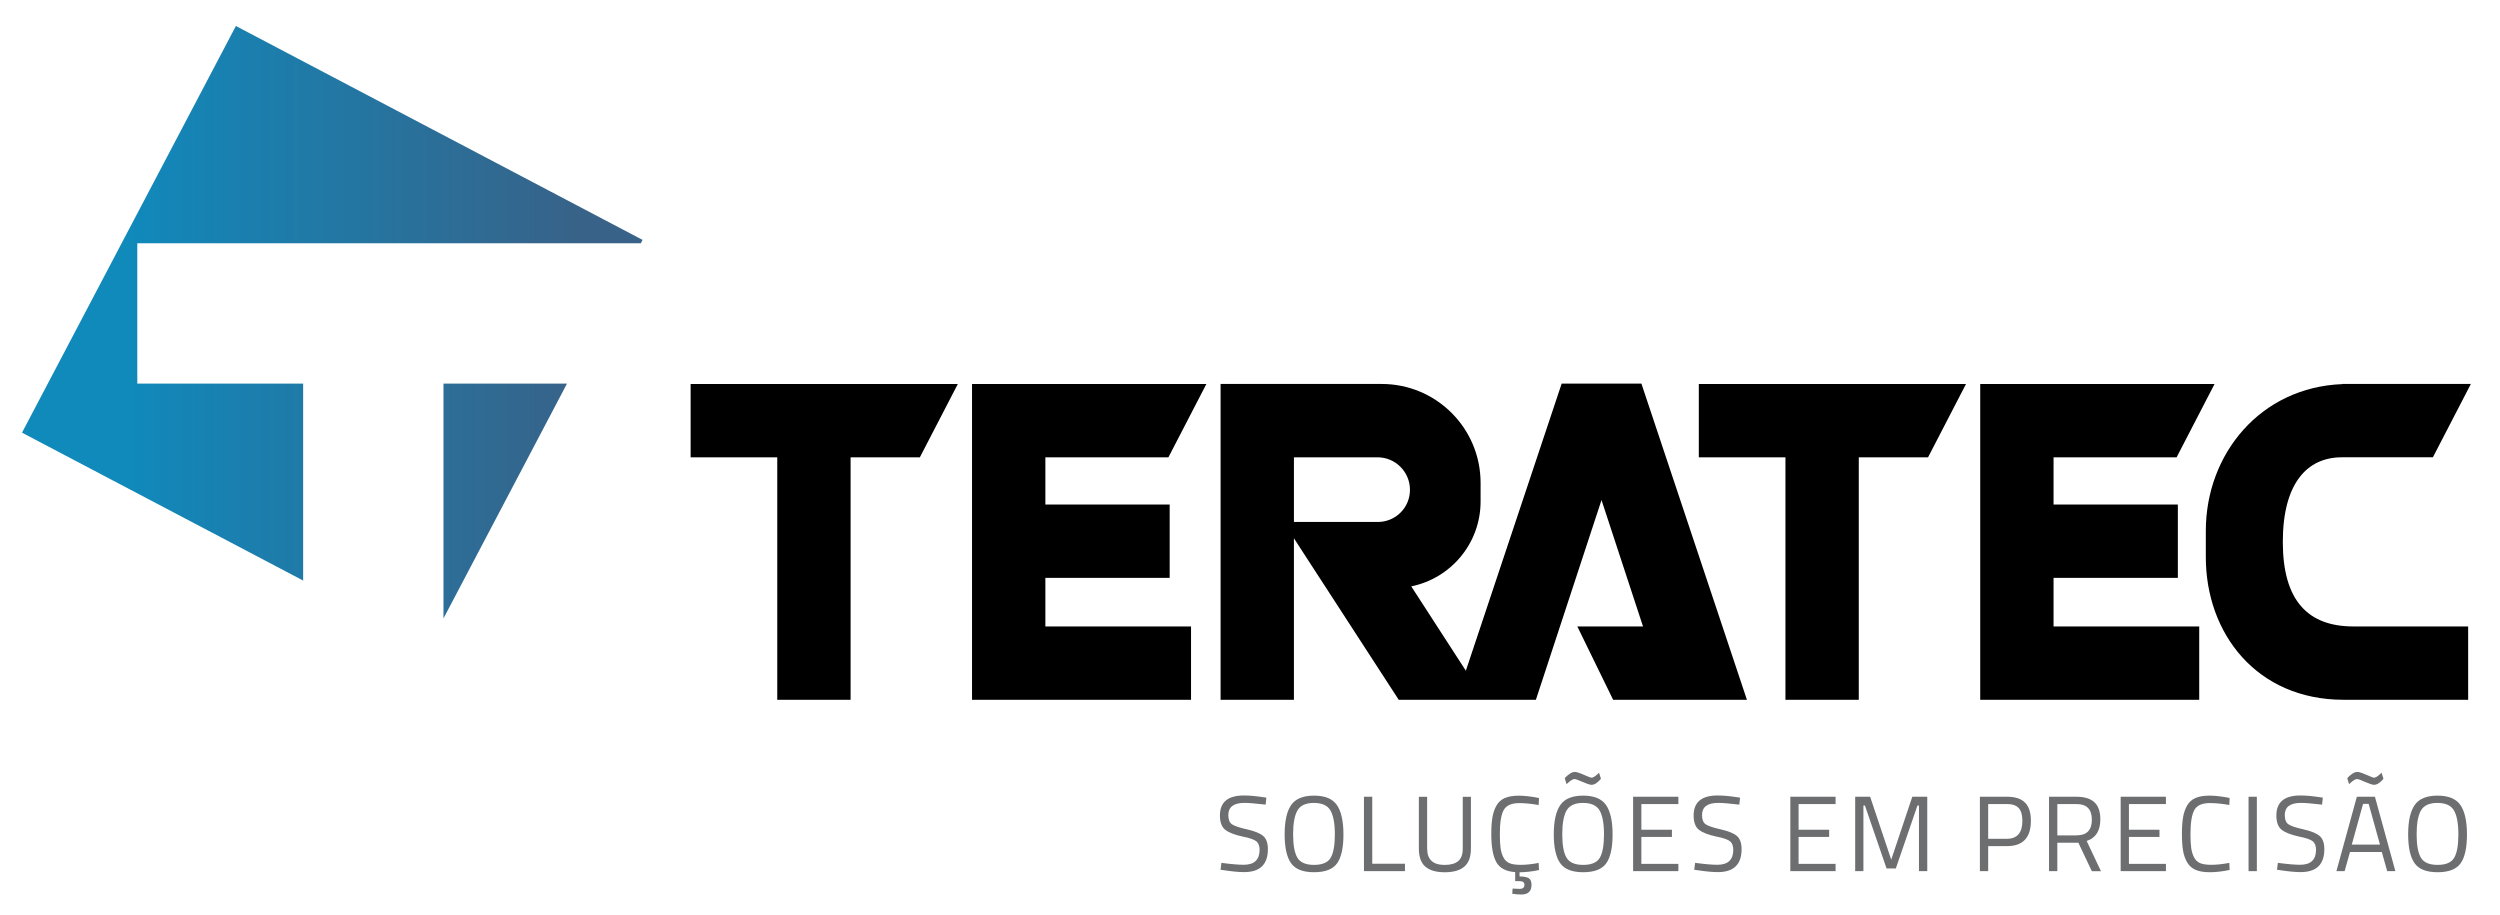
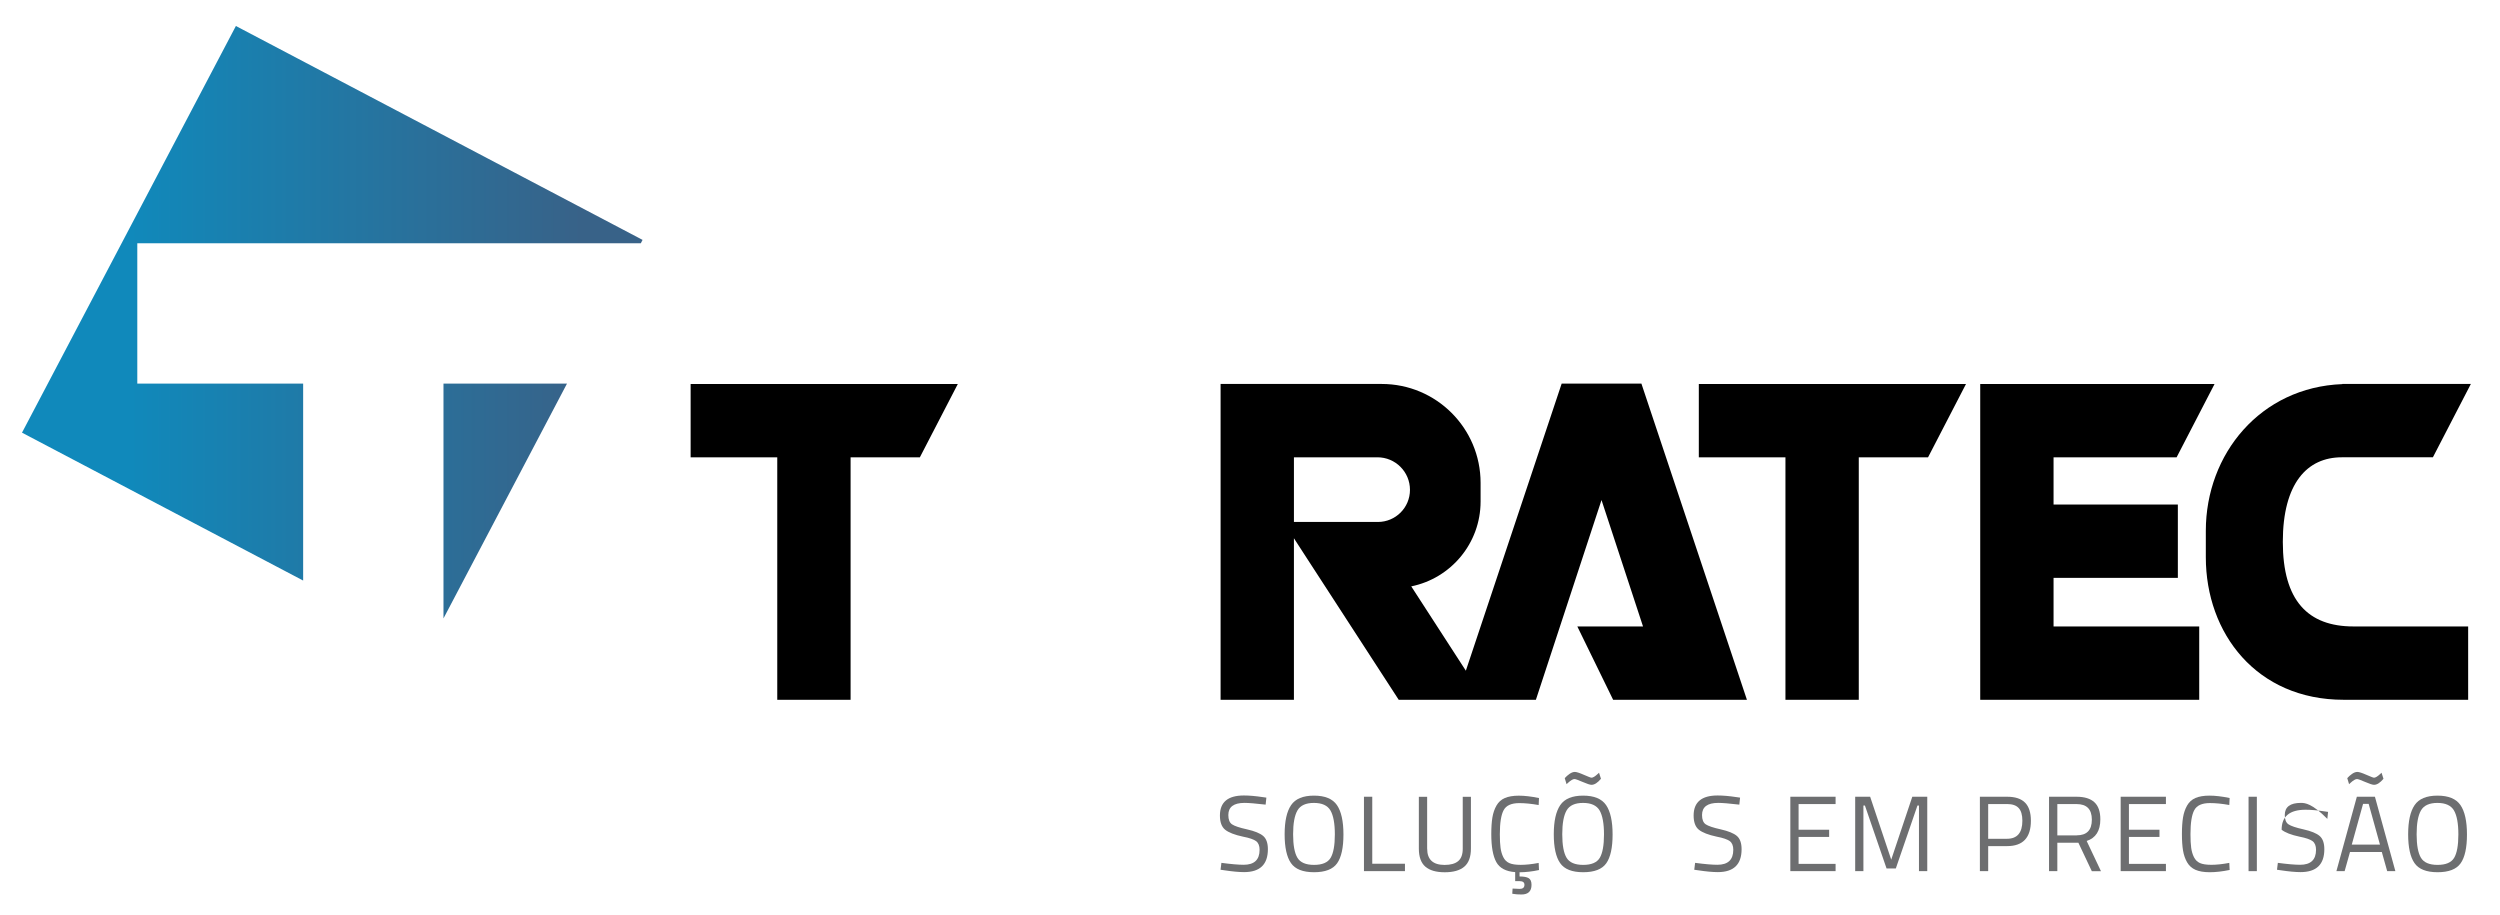
<svg xmlns="http://www.w3.org/2000/svg" version="1.1" id="Layer_1" x="0px" y="0px" viewBox="0 0 675 247" style="enable-background:new 0 0 675 247;" xml:space="preserve">
  <style type="text/css">
	.st0{fill:url(#SVGID_1_);}
	.st1{fill:url(#SVGID_2_);}
	.st2{fill:#6D6E70;}
</style>
  <g>
    <g>
      <polygon points="458.68,123.48 482.07,123.48 482.07,188.95 501.87,188.95 501.87,123.48 520.57,123.48 530.82,103.68     458.68,103.68   " />
      <polygon points="186.47,123.48 209.86,123.48 209.86,188.95 229.66,188.95 229.66,123.48 248.36,123.48 258.61,103.68     186.47,103.68   " />
-       <polygon points="315.47,123.48 325.72,103.68 262.45,103.68 262.45,116.8 262.45,123.48 262.45,188.95 278.86,188.95     282.25,188.95 321.58,188.95 321.58,169.15 282.25,169.15 282.25,156.03 315.81,156.03 315.81,136.23 282.25,136.23     282.25,123.48   " />
      <path d="M442.74,103.57h-20.65h-0.44l-25.87,77.52l-14.74-22.77c10.68-2.17,18.72-11.61,18.72-22.92v-5.03    c0-14.74-11.95-26.7-26.7-26.7h-1.48H355.7h-26.14v13.13v6.67v65.47h19.8v-43.61l3.62,5.59l5.11,7.87l19.57,30.16h15.49h7.7h13.84    l17.72-53.94l11.21,34.14h-17.74l9.67,19.8h14.57h15.62h5.93l-28.49-85.38H442.74z M372.02,140.93h-2.25l-0.01-0.01h-20.4v-17.45    h10.68h11.87c4.85,0,8.78,3.93,8.78,8.78C380.7,137.05,376.82,140.93,372.02,140.93z" />
      <polygon points="554.46,156.03 588.02,156.03 588.02,136.23 554.46,136.23 554.46,123.48 587.68,123.48 597.93,103.68     534.66,103.68 534.66,116.8 534.66,123.48 534.66,188.95 551.07,188.95 554.46,188.95 593.79,188.95 593.79,169.15 554.46,169.15       " />
      <path d="M616.36,146.31c0-15.87,6.6-22.84,15.92-22.84h24.6l10.25-19.8h-34.7l-0.01,0.04c-22.1,0.85-36.85,18.86-36.85,39.6v7.14    c0,20.55,13.69,38.49,37.21,38.49h33.62v-19.8h-30.95C623.15,169.15,616.36,162.18,616.36,146.31z" />
    </g>
    <g>
      <linearGradient id="SVGID_1_" gradientUnits="userSpaceOnUse" x1="14.074" y1="135.272" x2="157.266" y2="135.272">
        <stop offset="0.146" style="stop-color:#1089BB" />
        <stop offset="1" style="stop-color:#386288" />
      </linearGradient>
      <polygon class="st0" points="153.09,103.57 119.74,103.57 119.74,166.97   " />
      <linearGradient id="SVGID_2_" gradientUnits="userSpaceOnUse" x1="14.074" y1="81.885" x2="157.266" y2="81.885">
        <stop offset="0.146" style="stop-color:#1089BB" />
        <stop offset="1" style="stop-color:#386288" />
      </linearGradient>
      <polygon class="st1" points="81.85,103.57 37.07,103.57 37.07,65.68 173.02,65.68 173.49,64.77 63.69,7.02 5.94,116.82     81.85,156.75   " />
    </g>
    <g>
      <path class="st2" d="M336.01,216.78c-2.9,0-4.36,1.09-4.36,3.28c0,1.22,0.33,2.06,1,2.51c0.67,0.46,2.02,0.91,4.06,1.36    c2.04,0.46,3.49,1.05,4.34,1.77s1.28,1.92,1.28,3.59c0,4.12-2.14,6.18-6.42,6.18c-1.41,0-3.18-0.17-5.31-0.49l-1.05-0.15    l0.23-1.86c2.63,0.35,4.64,0.52,6.01,0.52c2.86,0,4.3-1.35,4.3-4.04c0-1.08-0.31-1.86-0.94-2.34c-0.63-0.47-1.81-0.88-3.53-1.21    c-2.26-0.48-3.87-1.11-4.82-1.87c-0.95-0.76-1.42-2.05-1.42-3.85c0-3.6,2.16-5.4,6.47-5.4c1.41,0,3.11,0.14,5.08,0.44l0.99,0.14    l-0.2,1.89C339.04,216.94,337.14,216.78,336.01,216.78z" />
      <path class="st2" d="M362.73,225.31c0,3.58-0.57,6.17-1.71,7.78c-1.14,1.61-3.22,2.41-6.23,2.41s-5.09-0.82-6.23-2.47    c-1.14-1.64-1.71-4.23-1.71-7.77s0.58-6.16,1.74-7.87c1.16-1.71,3.22-2.57,6.18-2.57c2.96,0,5.03,0.85,6.2,2.55    S362.73,221.73,362.73,225.31z M349.14,225.25c0,2.94,0.39,5.06,1.16,6.34c0.77,1.29,2.27,1.93,4.49,1.93s3.71-0.63,4.47-1.89    c0.76-1.26,1.15-3.37,1.15-6.33c0-2.96-0.4-5.12-1.19-6.48c-0.79-1.35-2.28-2.03-4.46-2.03c-2.18,0-3.66,0.67-4.44,2.02    C349.53,220.17,349.14,222.31,349.14,225.25z" />
      <path class="st2" d="M379.33,235.21h-11.06v-20.09h2.24v18.09h8.83V235.21z" />
      <path class="st2" d="M385.34,229.17c0,2.9,1.57,4.36,4.7,4.36c1.63,0,2.85-0.34,3.67-1.03c0.82-0.69,1.23-1.79,1.23-3.32v-14.05    h2.21v13.99c0,2.25-0.6,3.87-1.79,4.88c-1.19,1.01-2.95,1.51-5.27,1.51c-2.32,0-4.07-0.5-5.24-1.51    c-1.17-1.01-1.76-2.63-1.76-4.88v-13.99h2.24V229.17z" />
      <path class="st2" d="M413.51,238.9c0,1.74-0.9,2.61-2.7,2.61c-0.89,0-1.61-0.05-2.15-0.15l-0.35-0.06l0.09-1.39    c0.75,0.06,1.39,0.09,1.92,0.09c0.85,0,1.28-0.37,1.28-1.1c0-0.66-0.43-0.99-1.28-0.99h-1.22v-2.44c-2.5-0.17-4.2-1.08-5.1-2.71    c-0.9-1.64-1.35-4.15-1.35-7.54c0-1.8,0.1-3.3,0.3-4.51c0.2-1.21,0.57-2.28,1.1-3.21c0.53-0.93,1.28-1.61,2.25-2.03    s2.23-0.64,3.77-0.64s3.37,0.21,5.46,0.64l-0.09,1.89c-1.96-0.35-3.7-0.52-5.23-0.52c-2.13,0-3.54,0.63-4.22,1.9    c-0.69,1.27-1.03,3.43-1.03,6.49c0,1.53,0.06,2.76,0.19,3.69c0.13,0.93,0.37,1.77,0.74,2.51c0.37,0.75,0.9,1.28,1.61,1.6    c0.71,0.32,1.74,0.48,3.11,0.48c1.37,0,2.98-0.17,4.83-0.52l0.09,1.92c-1.78,0.39-3.53,0.59-5.25,0.61v1.13    c1.14,0,1.96,0.15,2.47,0.46C413.25,237.41,413.51,238.01,413.51,238.9z" />
      <path class="st2" d="M435.4,225.31c0,3.58-0.57,6.17-1.71,7.78c-1.14,1.61-3.22,2.41-6.23,2.41s-5.09-0.82-6.23-2.47    c-1.14-1.64-1.71-4.23-1.71-7.77s0.58-6.16,1.74-7.87c1.16-1.71,3.22-2.57,6.18-2.57c2.96,0,5.03,0.85,6.2,2.55    S435.4,221.73,435.4,225.31z M421.81,225.25c0,2.94,0.39,5.06,1.16,6.34c0.77,1.29,2.27,1.93,4.49,1.93s3.71-0.63,4.47-1.89    c0.76-1.26,1.15-3.37,1.15-6.33c0-2.96-0.4-5.12-1.19-6.48c-0.79-1.35-2.28-2.03-4.46-2.03c-2.18,0-3.66,0.67-4.44,2.02    C422.2,220.17,421.81,222.31,421.81,225.25z M429.71,211.9c-0.41,0-1.21-0.26-2.41-0.78c-1.2-0.52-1.93-0.78-2.18-0.78    c-0.43,0-1.02,0.35-1.77,1.04l-0.38,0.35l-0.49-1.63c0.37-0.42,0.8-0.81,1.31-1.16s0.98-0.52,1.42-0.52s1.26,0.26,2.44,0.78    c1.18,0.52,1.87,0.78,2.06,0.78c0.39,0,0.95-0.34,1.68-1.02l0.35-0.32l0.52,1.63C431.35,211.36,430.5,211.9,429.71,211.9z" />
-       <path class="st2" d="M440.94,235.21v-20.09h12.22v1.97h-9.99v6.94h8.25v1.95h-8.25v7.26h9.99v1.97H440.94z" />
      <path class="st2" d="M463.91,216.78c-2.9,0-4.36,1.09-4.36,3.28c0,1.22,0.33,2.06,1,2.51s2.02,0.91,4.06,1.36    c2.04,0.46,3.49,1.05,4.34,1.77s1.28,1.92,1.28,3.59c0,4.12-2.14,6.18-6.42,6.18c-1.41,0-3.18-0.17-5.31-0.49l-1.05-0.15    l0.23-1.86c2.63,0.35,4.64,0.52,6.01,0.52c2.86,0,4.3-1.35,4.3-4.04c0-1.08-0.31-1.86-0.94-2.34c-0.63-0.47-1.81-0.88-3.53-1.21    c-2.26-0.48-3.87-1.11-4.82-1.87s-1.42-2.05-1.42-3.85c0-3.6,2.16-5.4,6.47-5.4c1.41,0,3.11,0.14,5.08,0.44l0.99,0.14l-0.2,1.89    C466.94,216.94,465.03,216.78,463.91,216.78z" />
      <path class="st2" d="M483.39,235.21v-20.09h12.22v1.97h-9.99v6.94h8.25v1.95h-8.25v7.26h9.99v1.97H483.39z" />
      <path class="st2" d="M500.9,235.21v-20.09h4.04l5.69,16.99l5.69-16.99h4.04v20.09h-2.24V217.5h-0.41l-5.84,16.99h-2.5l-5.84-16.99    h-0.41v17.71H500.9z" />
      <path class="st2" d="M541.92,228.45h-5.11v6.76h-2.24v-20.09h7.35c2.19,0,3.8,0.53,4.85,1.6c1.05,1.06,1.57,2.69,1.57,4.88    C548.34,226.17,546.2,228.45,541.92,228.45z M536.81,226.47h5.08c2.77,0,4.15-1.63,4.15-4.88c0-1.55-0.33-2.69-0.99-3.41    c-0.66-0.73-1.71-1.09-3.16-1.09h-5.08V226.47z" />
      <path class="st2" d="M555.48,227.52v7.69h-2.24v-20.09h7.43c2.13,0,3.73,0.49,4.81,1.48s1.61,2.53,1.61,4.62    c0,3.1-1.23,5.04-3.69,5.84l3.86,8.16h-2.47l-3.63-7.69H555.48z M560.71,225.54c2.73,0,4.09-1.41,4.09-4.22    c0-2.82-1.37-4.22-4.12-4.22h-5.2v8.45H560.71z" />
      <path class="st2" d="M572.58,235.21v-20.09h12.22v1.97h-9.99v6.94h8.25v1.95h-8.25v7.26h9.99v1.97H572.58z" />
      <path class="st2" d="M602,234.89c-1.99,0.41-3.78,0.61-5.37,0.61c-1.59,0-2.87-0.22-3.85-0.65s-1.73-1.11-2.26-2.03    c-0.53-0.92-0.9-1.97-1.1-3.17s-0.3-2.68-0.3-4.46c0-1.78,0.1-3.28,0.3-4.49c0.2-1.21,0.57-2.28,1.1-3.21    c0.53-0.93,1.28-1.61,2.25-2.03s2.23-0.64,3.77-0.64s3.37,0.21,5.46,0.64l-0.09,1.89c-1.96-0.35-3.7-0.52-5.23-0.52    c-2.13,0-3.54,0.63-4.22,1.9c-0.69,1.27-1.03,3.43-1.03,6.49c0,1.53,0.06,2.76,0.19,3.69c0.13,0.93,0.37,1.77,0.74,2.51    c0.37,0.75,0.9,1.28,1.61,1.6c0.71,0.32,1.74,0.48,3.11,0.48c1.37,0,2.98-0.17,4.83-0.52L602,234.89z" />
      <path class="st2" d="M607.11,235.21v-20.09h2.24v20.09H607.11z" />
-       <path class="st2" d="M621.25,216.78c-2.9,0-4.36,1.09-4.36,3.28c0,1.22,0.33,2.06,1,2.51s2.02,0.91,4.06,1.36    c2.04,0.46,3.49,1.05,4.34,1.77s1.28,1.92,1.28,3.59c0,4.12-2.14,6.18-6.42,6.18c-1.41,0-3.18-0.17-5.31-0.49l-1.05-0.15    l0.23-1.86c2.63,0.35,4.64,0.52,6.01,0.52c2.86,0,4.3-1.35,4.3-4.04c0-1.08-0.31-1.86-0.94-2.34c-0.63-0.47-1.81-0.88-3.53-1.21    c-2.26-0.48-3.87-1.11-4.82-1.87s-1.42-2.05-1.42-3.85c0-3.6,2.16-5.4,6.47-5.4c1.41,0,3.11,0.14,5.08,0.44l0.99,0.14l-0.2,1.89    C624.28,216.94,622.37,216.78,621.25,216.78z" />
+       <path class="st2" d="M621.25,216.78c-2.9,0-4.36,1.09-4.36,3.28c0,1.22,0.33,2.06,1,2.51s2.02,0.91,4.06,1.36    c2.04,0.46,3.49,1.05,4.34,1.77s1.28,1.92,1.28,3.59c0,4.12-2.14,6.18-6.42,6.18c-1.41,0-3.18-0.17-5.31-0.49l-1.05-0.15    l0.23-1.86c2.63,0.35,4.64,0.52,6.01,0.52c2.86,0,4.3-1.35,4.3-4.04c0-1.08-0.31-1.86-0.94-2.34c-0.63-0.47-1.81-0.88-3.53-1.21    c-2.26-0.48-3.87-1.11-4.82-1.87c0-3.6,2.16-5.4,6.47-5.4c1.41,0,3.11,0.14,5.08,0.44l0.99,0.14l-0.2,1.89    C624.28,216.94,622.37,216.78,621.25,216.78z" />
      <path class="st2" d="M630.83,235.21l5.52-20.09h4.88l5.52,20.09h-2.21l-1.45-5.17h-8.59l-1.45,5.17H630.83z M640.99,211.9    c-0.41,0-1.21-0.26-2.41-0.78s-1.93-0.78-2.18-0.78c-0.43,0-1.02,0.35-1.77,1.04l-0.38,0.35l-0.49-1.63    c0.37-0.42,0.8-0.81,1.31-1.16c0.5-0.35,0.98-0.52,1.42-0.52s1.26,0.26,2.44,0.78c1.18,0.52,1.87,0.78,2.06,0.78    c0.39,0,0.95-0.34,1.68-1.02l0.35-0.32l0.52,1.63C642.63,211.36,641.78,211.9,640.99,211.9z M638.03,217.04l-3.05,11h7.61    l-3.05-11H638.03z" />
      <path class="st2" d="M666.08,225.31c0,3.58-0.57,6.17-1.71,7.78c-1.14,1.61-3.22,2.41-6.23,2.41s-5.09-0.82-6.23-2.47    c-1.14-1.64-1.71-4.23-1.71-7.77s0.58-6.16,1.74-7.87c1.16-1.71,3.22-2.57,6.18-2.57c2.96,0,5.03,0.85,6.2,2.55    S666.08,221.73,666.08,225.31z M652.49,225.25c0,2.94,0.39,5.06,1.16,6.34c0.77,1.29,2.27,1.93,4.49,1.93s3.71-0.63,4.47-1.89    c0.76-1.26,1.15-3.37,1.15-6.33c0-2.96-0.4-5.12-1.19-6.48c-0.79-1.35-2.28-2.03-4.46-2.03c-2.18,0-3.66,0.67-4.44,2.02    C652.88,220.17,652.49,222.31,652.49,225.25z" />
    </g>
  </g>
</svg>